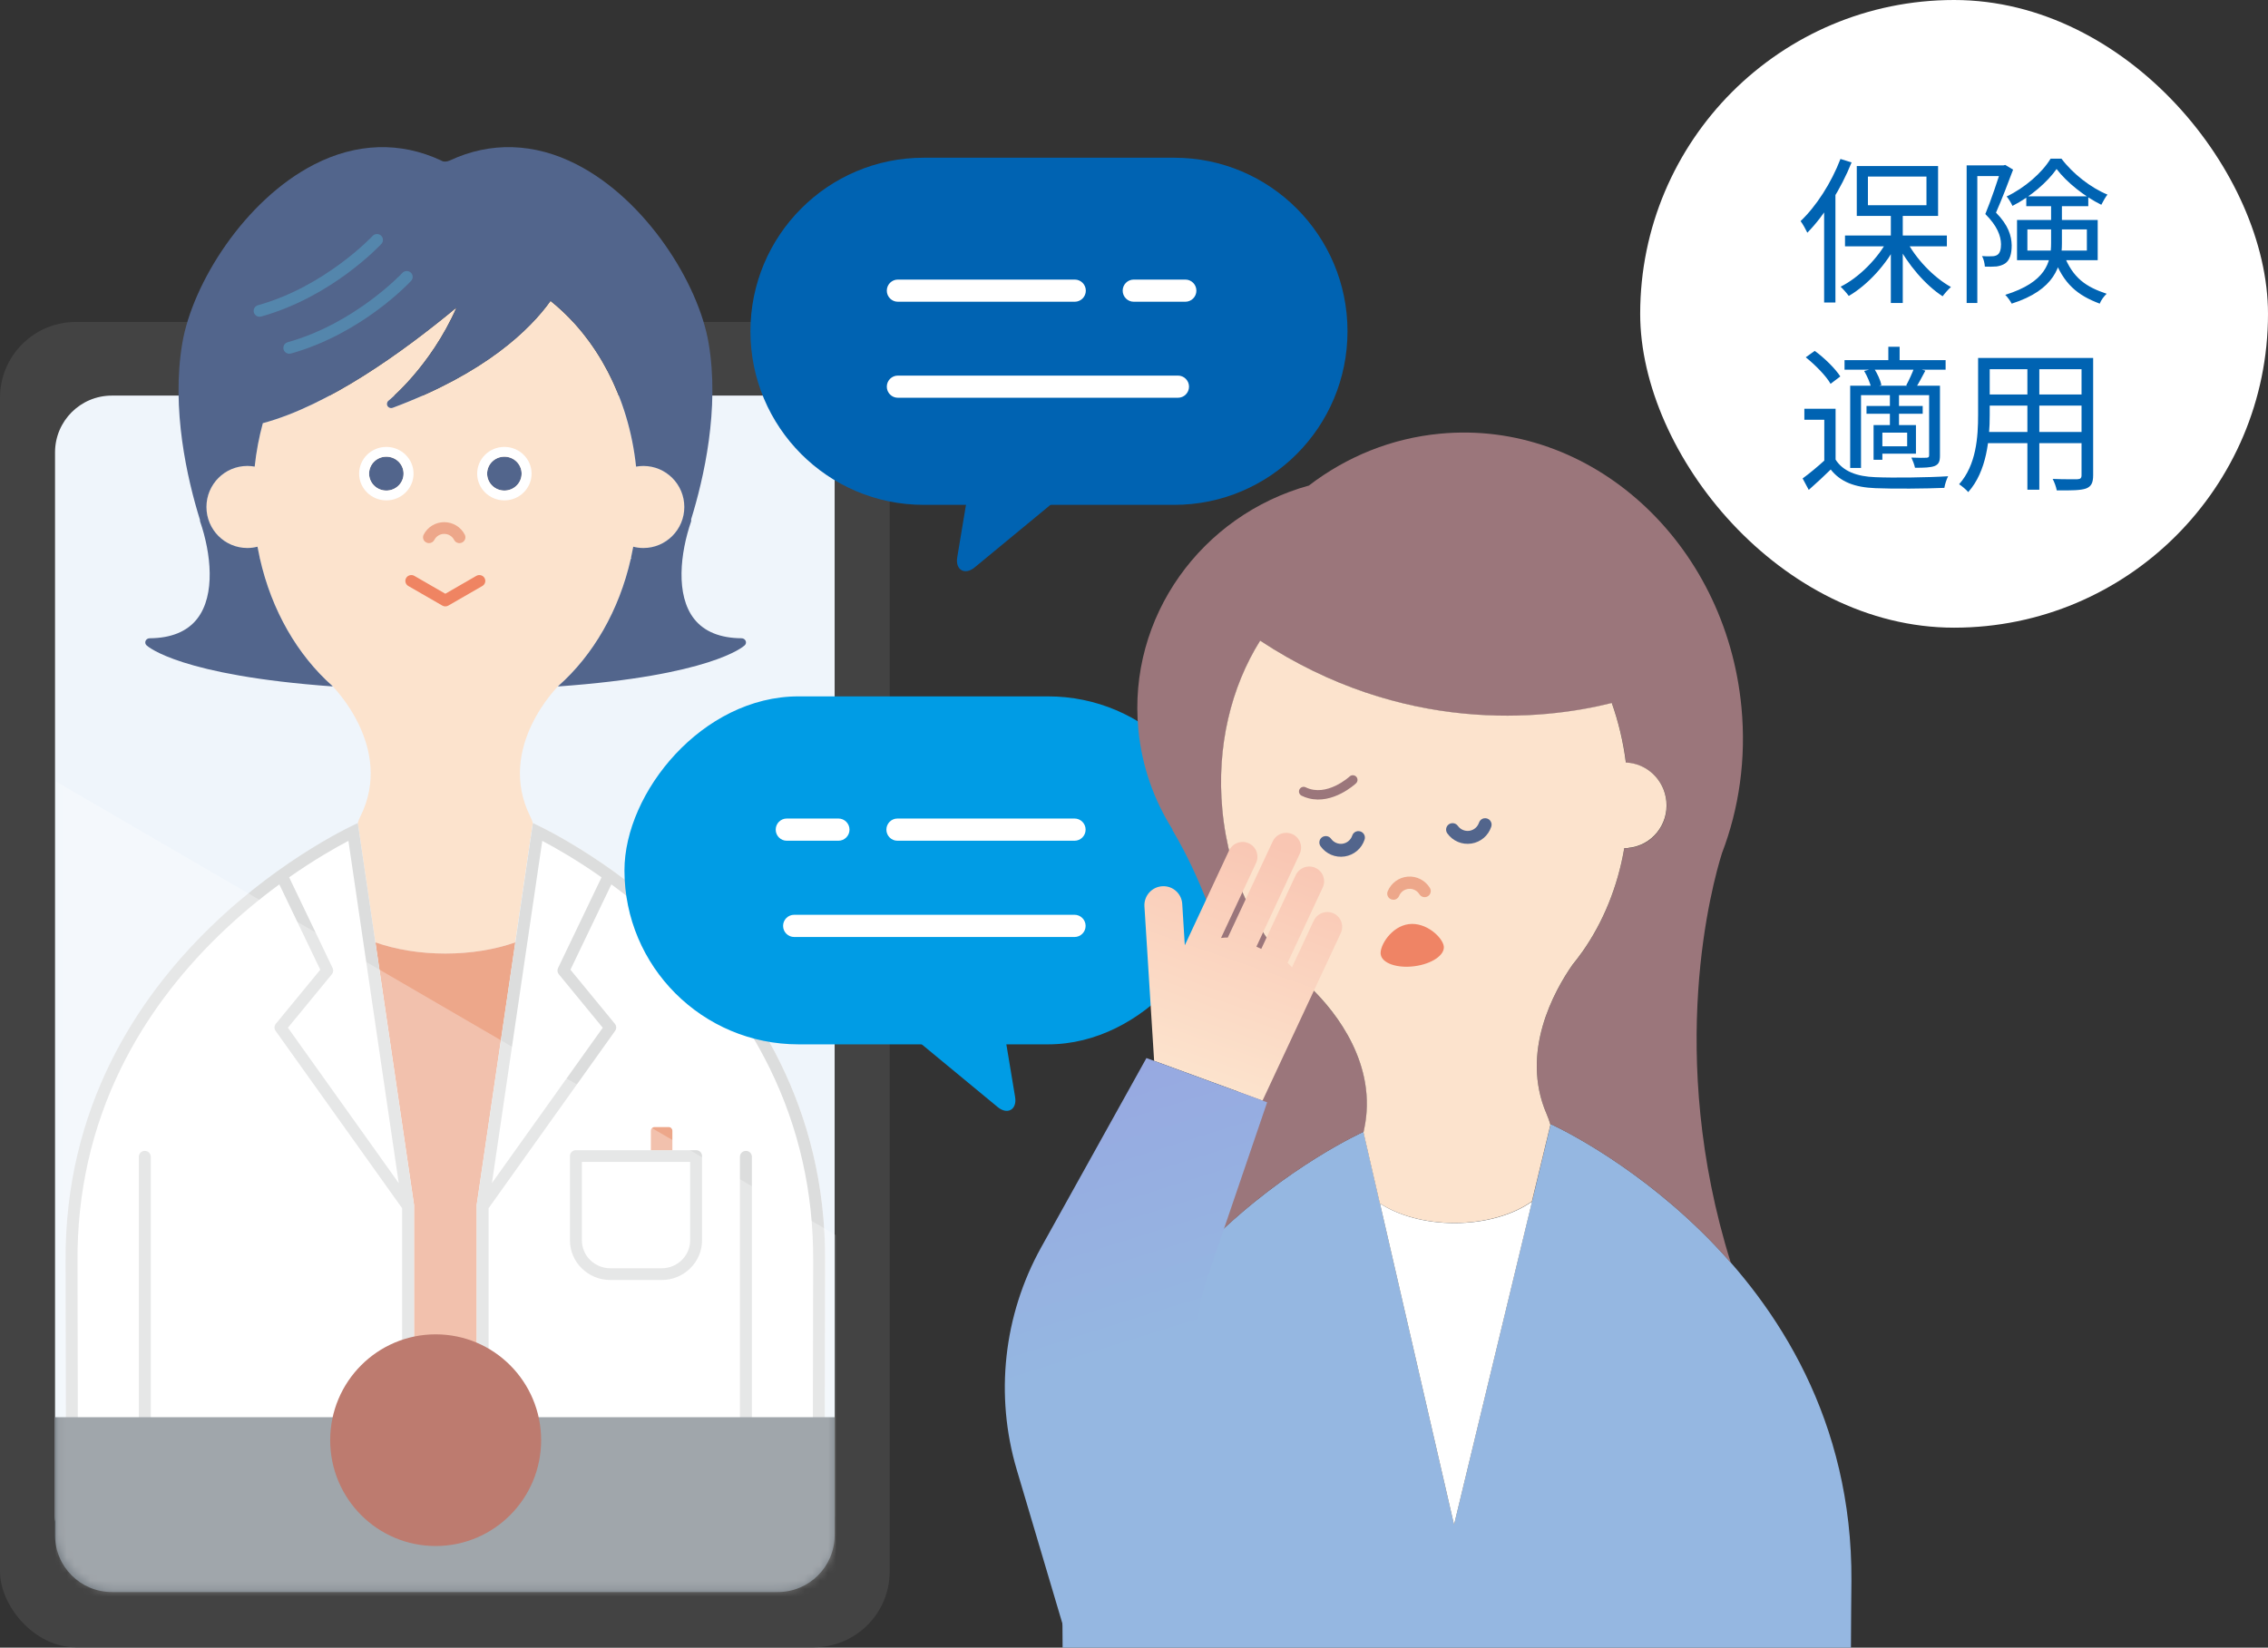
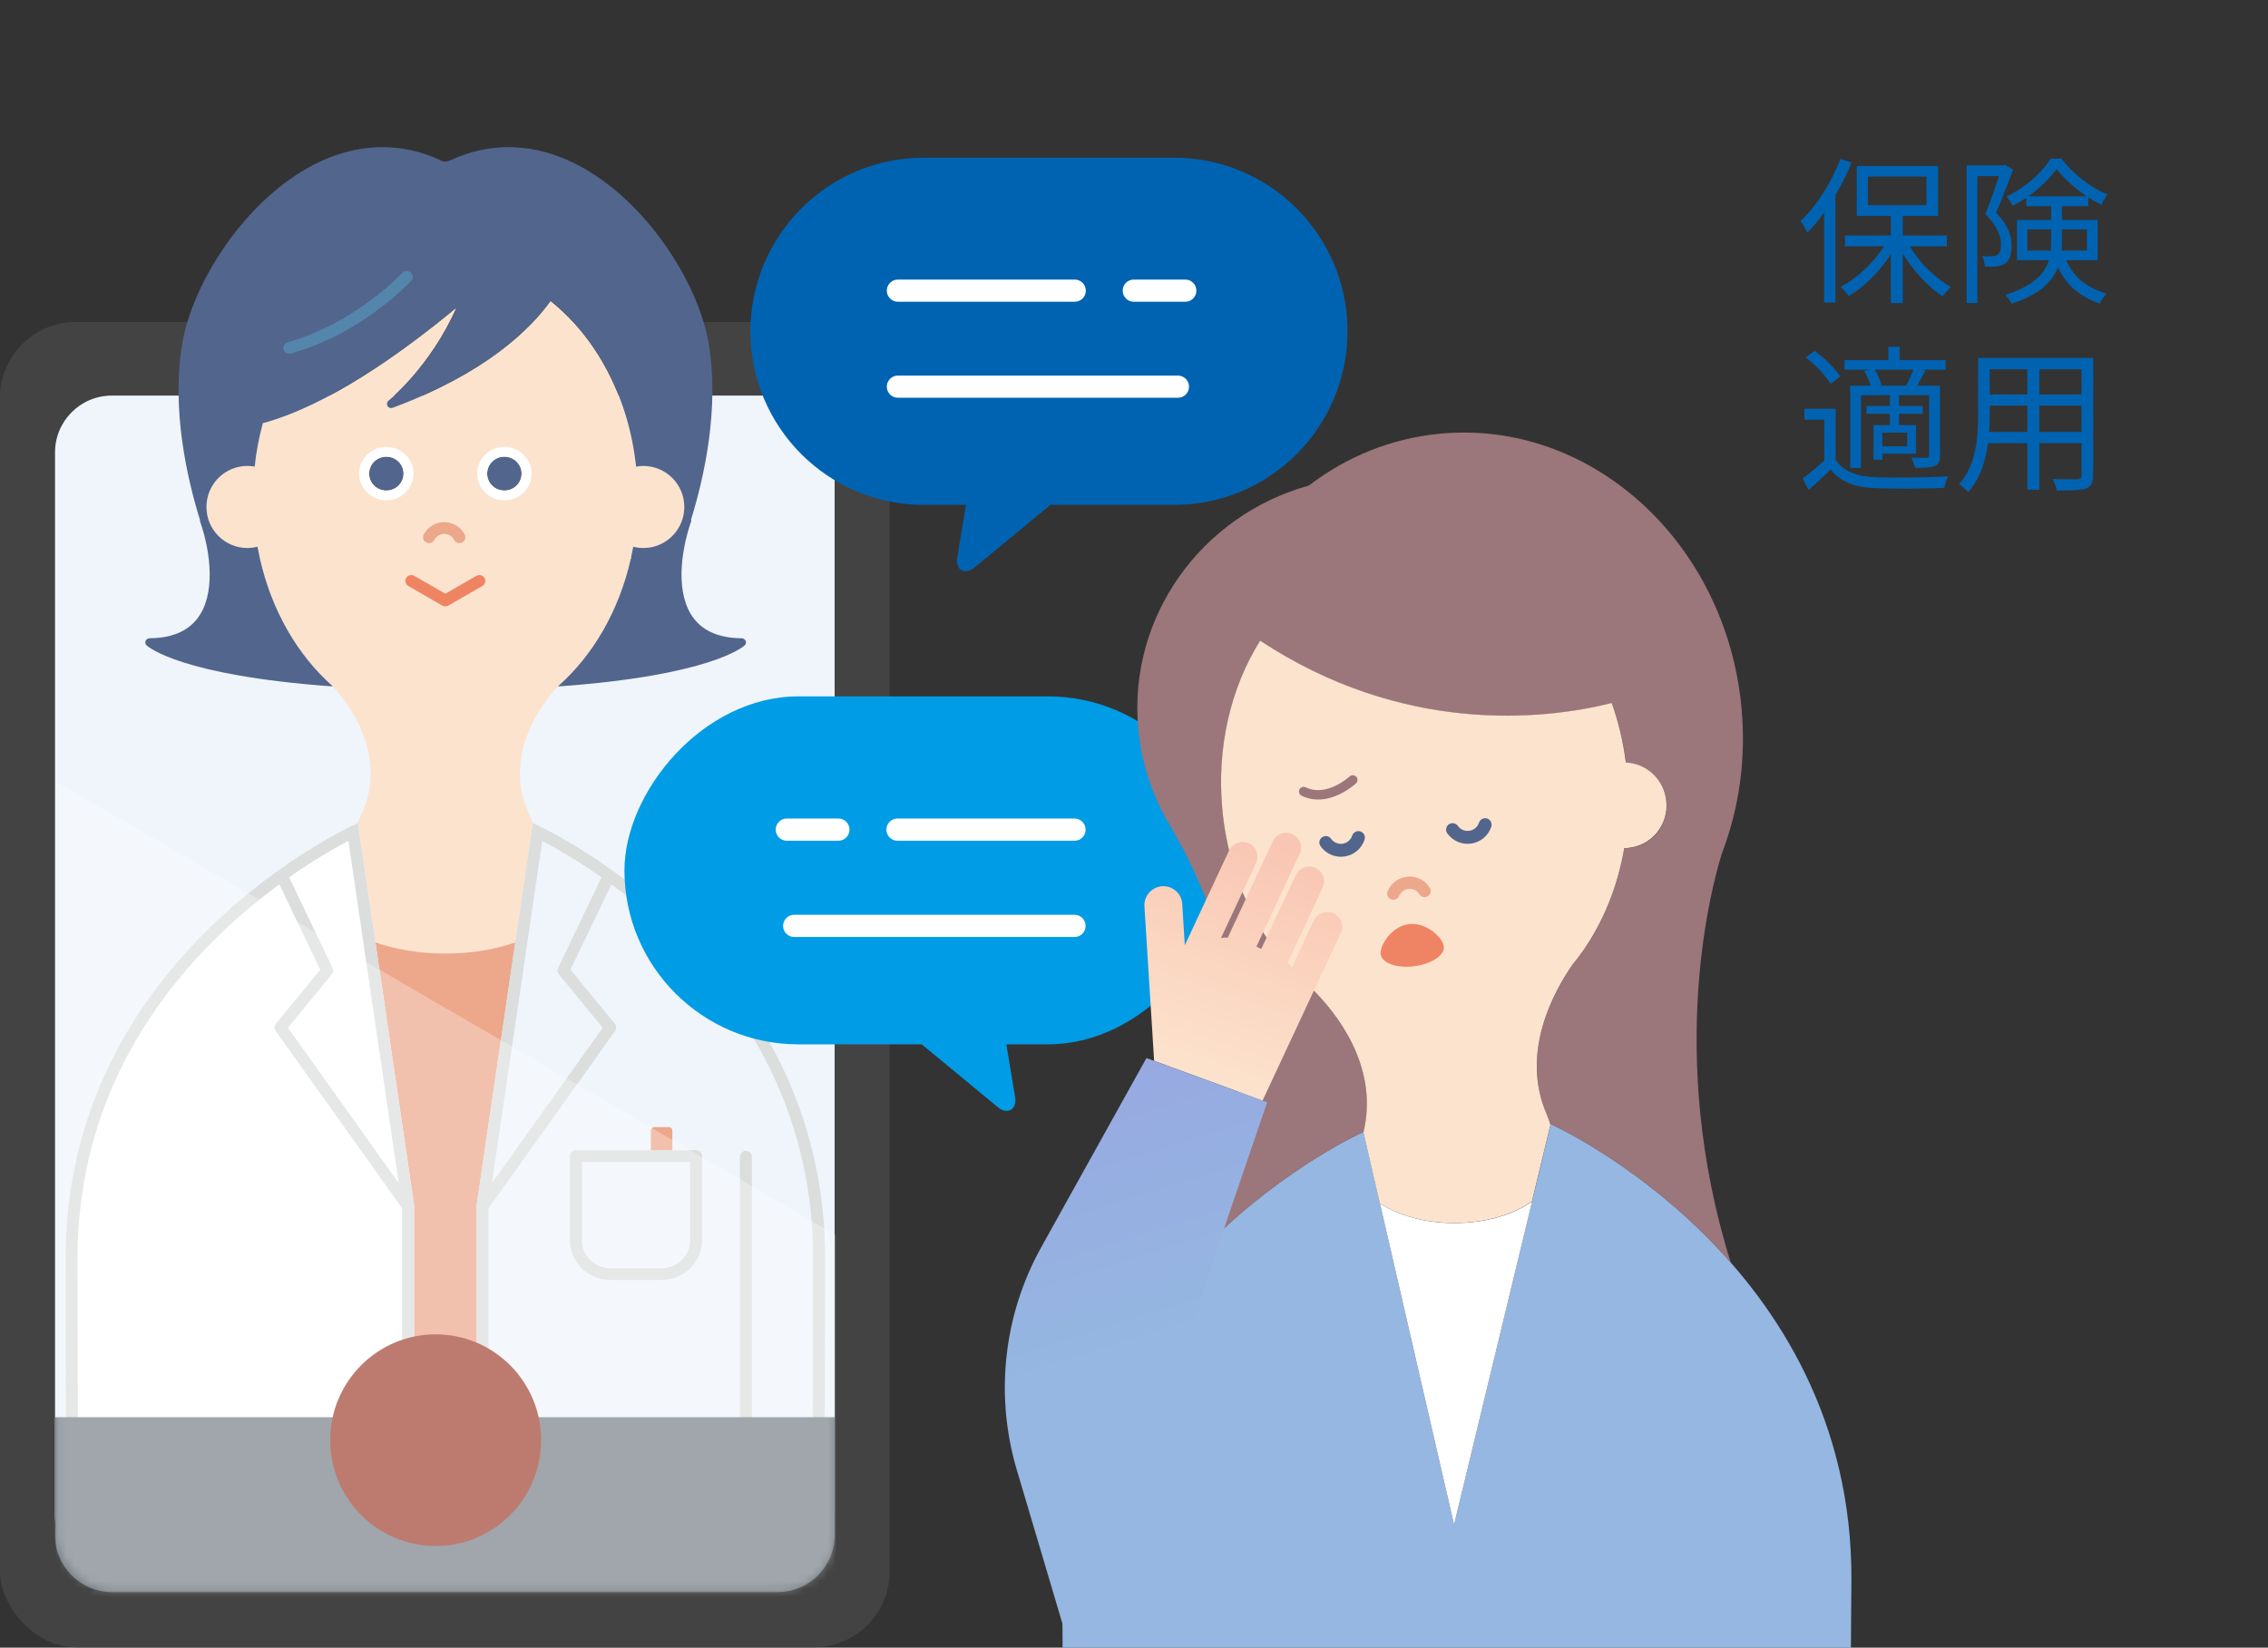
<svg xmlns="http://www.w3.org/2000/svg" width="289" height="210" viewBox="0 0 289 210" fill="none">
  <rect x="0" y="0" width="289" height="210" fill="#333333" stroke="none" />
-   <rect x="209" width="80" height="80" rx="40" fill="white" />
  <path d="M240.94 27.08H242.46V38.62H240.94V27.08ZM235.1 30.02H248.08V31.4H235.1V30.02ZM242.88 30.56C244.08 32.96 246.42 35.38 248.6 36.58C248.28 36.86 247.8 37.4 247.54 37.76C245.36 36.36 243.04 33.66 241.72 31L242.88 30.56ZM240.6 30.46L241.78 30.9C240.44 33.66 237.96 36.34 235.58 37.72C235.32 37.36 234.86 36.84 234.54 36.54C236.88 35.38 239.34 32.9 240.6 30.46ZM238.02 22.5V26.16H245.48V22.5H238.02ZM236.6 21.16H246.96V27.52H236.6V21.16ZM234.52 20.26L235.94 20.7C234.58 24.08 232.48 27.44 230.3 29.66C230.14 29.32 229.72 28.54 229.44 28.18C231.44 26.28 233.36 23.3 234.52 20.26ZM232.44 25.42L233.86 24L233.88 24.02V38.56H232.44V25.42ZM250.6 21.08H255.46V22.44H251.96V38.62H250.6V21.08ZM255.02 21.08H255.28L255.52 21.02L256.52 21.62C255.9 23.28 255.08 25.42 254.34 27.1C255.92 28.7 256.32 30.06 256.34 31.28C256.34 32.36 256.1 33.18 255.5 33.58C255.2 33.78 254.82 33.9 254.42 33.96C253.98 34 253.44 34 252.92 33.98C252.9 33.6 252.78 33.02 252.56 32.64C253.04 32.68 253.5 32.68 253.84 32.66C254.1 32.66 254.34 32.6 254.52 32.48C254.86 32.26 254.98 31.74 254.98 31.12C254.96 30.06 254.5 28.8 252.98 27.28C253.76 25.4 254.58 22.9 255.02 21.48V21.08ZM258.2 25.02H266.1V26.28H258.2V25.02ZM262.06 21.54C260.9 23.2 258.74 25.08 256.44 26.24C256.28 25.88 255.96 25.36 255.7 25.04C257.98 23.96 260.22 22.02 261.3 20.22H262.68C264.14 22.16 266.44 23.94 268.54 24.8C268.28 25.14 267.96 25.7 267.76 26.1C265.68 25.08 263.38 23.28 262.06 21.54ZM258.34 29.24V31.94H265.92V29.24H258.34ZM257.02 28.04H267.3V33.16H257.02V28.04ZM261.36 25.7H262.74V31C262.74 33.9 261.82 36.96 256.34 38.7C256.18 38.38 255.78 37.82 255.52 37.58C260.7 35.96 261.36 33.46 261.36 30.96V25.7ZM262.98 32.46C264.14 35.48 265.86 36.58 268.44 37.44C268.1 37.76 267.72 38.26 267.56 38.7C264.78 37.66 262.92 36.22 261.68 32.74L262.98 32.46ZM233.9 52.1V59.18H232.46V53.5H229.92V52.1H233.9ZM233.9 58.58C234.84 60.06 236.6 60.74 238.98 60.82C241.2 60.92 245.82 60.86 248.24 60.7C248.06 61.04 247.82 61.74 247.76 62.18C245.5 62.28 241.22 62.32 238.98 62.22C236.34 62.12 234.52 61.42 233.28 59.84C232.4 60.7 231.48 61.56 230.48 62.44L229.7 60.98C230.58 60.34 231.66 59.44 232.6 58.58H233.9ZM230.1 45.54L231.24 44.72C232.48 45.62 233.88 47 234.5 47.98L233.26 48.92C232.7 47.92 231.32 46.52 230.1 45.54ZM235.04 45.9H247.92V47.12H235.04V45.9ZM237.84 51.74H245V52.74H237.84V51.74ZM240.62 44.2H242.06V46.64H240.62V44.2ZM240.82 50.26H241.98V54.5H240.82V50.26ZM235.76 49.16H246.36V50.36H237.14V59.64H235.76V49.16ZM238.74 54.18H239.86V58.6H238.74V54.18ZM239.34 54.18H244.14V57.82H239.34V56.88H243.02V55.14H239.34V54.18ZM245.82 49.16H247.2V58.04C247.2 58.78 247.08 59.14 246.56 59.38C246.02 59.6 245.2 59.62 244.02 59.62C243.94 59.24 243.74 58.7 243.56 58.32C244.46 58.36 245.24 58.36 245.5 58.34C245.74 58.32 245.82 58.26 245.82 58.02V49.16ZM243.92 46.86L245.34 47.24C244.9 48.06 244.48 48.88 244.1 49.46L242.9 49.12C243.24 48.48 243.7 47.5 243.92 46.86ZM237.54 47.28L238.8 46.96C239.22 47.6 239.62 48.48 239.74 49.08L238.44 49.44C238.32 48.84 237.94 47.96 237.54 47.28ZM252.9 45.62H265.84V47.06H252.9V45.62ZM252.9 50.28H265.82V51.7H252.9V50.28ZM252.8 55.06H265.86V56.48H252.8V55.06ZM252.06 45.62H253.54V52.88C253.54 55.92 253.18 60.06 250.8 62.72C250.56 62.42 249.96 61.92 249.64 61.72C251.84 59.24 252.06 55.68 252.06 52.86V45.62ZM265.24 45.62H266.72V60.56C266.72 61.54 266.48 62 265.82 62.26C265.14 62.5 263.98 62.52 262.08 62.5C262.02 62.1 261.78 61.44 261.56 61.04C262.98 61.1 264.34 61.08 264.72 61.08C265.1 61.06 265.24 60.94 265.24 60.56V45.62ZM258.34 46.16H259.86V62.42H258.34V46.16Z" fill="#0063B2" />
  <rect y="41.037" width="113.366" height="168.914" rx="9.654" fill="#434343" />
  <rect x="7.012" y="50.42" width="99.342" height="150.146" rx="7.24" fill="#EFF5FB" />
  <g clip-path="url(#clip0_3_691)">
    <path d="M8.588 191.936C8.574 182.993 8.555 164.387 8.532 160.758C8.289 121.45 45.774 104.902 45.774 104.902L52.932 153.579V191.936H8.588Z" fill="white" />
    <path d="M71.159 87.418H71.153C71.44 87.162 71.721 86.9 72 86.631C72.098 86.536 72.192 86.437 72.288 86.341C72.466 86.162 72.644 85.986 72.819 85.802C72.932 85.682 73.042 85.557 73.155 85.434C73.305 85.269 73.457 85.104 73.604 84.935C73.724 84.796 73.841 84.653 73.958 84.513C74.091 84.353 74.225 84.192 74.356 84.029C74.478 83.875 74.598 83.717 74.719 83.561C74.837 83.405 74.956 83.249 75.073 83.089C75.197 82.919 75.317 82.748 75.437 82.576C75.544 82.424 75.65 82.269 75.753 82.115C75.875 81.932 75.997 81.746 76.116 81.558C76.21 81.41 76.305 81.259 76.397 81.11C76.519 80.911 76.639 80.709 76.758 80.507C76.84 80.366 76.92 80.222 77.001 80.079C77.123 79.863 77.243 79.644 77.36 79.424C77.43 79.292 77.498 79.16 77.564 79.026C77.686 78.79 77.807 78.552 77.922 78.31C77.976 78.195 78.028 78.08 78.082 77.963C78.204 77.699 78.327 77.433 78.444 77.166C78.478 77.084 78.511 77.001 78.546 76.919C78.675 76.614 78.803 76.305 78.925 75.993C78.925 75.993 78.925 75.993 78.925 75.991C79.513 74.472 79.998 72.882 80.371 71.236C80.377 71.208 80.385 71.182 80.391 71.155C80.499 70.668 80.6 70.179 80.689 69.682C81.101 69.786 81.531 69.848 81.976 69.848C84.857 69.848 87.193 67.507 87.193 64.619C87.193 61.731 84.857 59.39 81.976 59.39C81.659 59.39 81.35 59.423 81.048 59.478C80.994 58.967 80.928 58.461 80.853 57.958C80.828 57.799 80.8 57.643 80.774 57.483C80.719 57.137 80.659 56.792 80.593 56.451C80.558 56.274 80.521 56.099 80.485 55.923C80.417 55.593 80.343 55.267 80.265 54.943C80.225 54.777 80.186 54.612 80.144 54.448C80.052 54.088 79.954 53.733 79.851 53.379C79.817 53.261 79.785 53.141 79.75 53.023C79.461 52.066 79.133 51.131 78.766 50.224C78.726 50.126 78.684 50.028 78.644 49.931C78.496 49.574 78.344 49.221 78.185 48.872C78.135 48.763 78.084 48.655 78.034 48.545C77.87 48.197 77.7 47.854 77.526 47.514C77.48 47.427 77.437 47.341 77.391 47.253C77.175 46.842 76.952 46.437 76.72 46.039C76.716 46.032 76.713 46.027 76.709 46.02C76.209 45.165 75.669 44.343 75.099 43.558C75.082 43.534 75.064 43.511 75.047 43.487C74.783 43.127 74.511 42.776 74.234 42.431C74.202 42.393 74.172 42.355 74.141 42.316C73.859 41.97 73.571 41.632 73.274 41.303C73.26 41.287 73.248 41.272 73.234 41.258C72.272 40.193 71.241 39.219 70.149 38.349C67.572 41.953 61.925 47.536 50.031 51.975C49.968 51.999 49.904 52.009 49.839 52.009C49.651 52.009 49.47 51.911 49.372 51.742C49.241 51.515 49.295 51.229 49.503 51.066C49.567 51.014 54.824 46.79 58.184 39.179C51.204 44.978 41.8 51.695 33.485 53.935C33.248 54.808 33.043 55.698 32.871 56.605C32.867 56.624 32.862 56.643 32.858 56.663C32.782 57.072 32.715 57.483 32.653 57.897C32.644 57.955 32.633 58.011 32.625 58.068C32.557 58.533 32.497 59.003 32.447 59.474C32.145 59.419 31.836 59.387 31.519 59.387C28.638 59.387 26.302 61.728 26.302 64.616C26.302 67.504 28.638 69.845 31.519 69.845C31.963 69.845 32.394 69.783 32.806 69.678C32.895 70.174 32.996 70.664 33.105 71.151C33.106 71.162 33.11 71.172 33.111 71.182C33.466 72.757 33.925 74.278 34.476 75.736C34.507 75.82 34.537 75.905 34.57 75.989C34.675 76.26 34.786 76.528 34.898 76.795C34.949 76.919 34.999 77.042 35.051 77.164C35.156 77.408 35.268 77.648 35.378 77.888C35.442 78.028 35.507 78.169 35.573 78.308C35.681 78.533 35.793 78.754 35.905 78.973C35.981 79.124 36.058 79.275 36.137 79.423C36.247 79.63 36.36 79.836 36.475 80.042C36.562 80.198 36.65 80.352 36.739 80.507C36.852 80.7 36.967 80.892 37.084 81.085C37.182 81.244 37.281 81.403 37.381 81.559C37.496 81.74 37.611 81.918 37.73 82.095C37.838 82.257 37.949 82.419 38.061 82.578C38.178 82.745 38.295 82.911 38.413 83.076C38.534 83.24 38.656 83.401 38.778 83.563C38.895 83.717 39.012 83.87 39.132 84.02C39.265 84.187 39.401 84.35 39.537 84.513C39.652 84.652 39.767 84.792 39.886 84.928C40.034 85.099 40.188 85.266 40.34 85.434C40.451 85.555 40.559 85.679 40.673 85.799C40.847 85.984 41.027 86.162 41.205 86.341C41.301 86.437 41.393 86.535 41.489 86.629C41.767 86.898 42.049 87.162 42.337 87.416H42.33C42.33 87.416 50.307 95.271 45.919 104.068C45.776 104.355 45.668 104.634 45.584 104.907C45.586 104.907 45.595 104.902 45.595 104.902L47.831 120.112C50.387 121.011 53.451 121.535 56.745 121.535C60.039 121.535 63.101 121.011 65.659 120.112L67.895 104.902C67.895 104.902 67.902 104.905 67.904 104.905C67.82 104.633 67.71 104.353 67.569 104.067C63.179 95.269 71.158 87.416 71.158 87.416L71.159 87.418Z" fill="#FCE3CD" />
    <path d="M56.748 77.288C56.616 77.288 56.483 77.253 56.364 77.185L52.029 74.686C51.666 74.477 51.546 74.019 51.757 73.664C51.97 73.307 52.435 73.189 52.797 73.396L56.747 75.674L60.697 73.396C61.058 73.187 61.524 73.307 61.736 73.664C61.949 74.021 61.827 74.478 61.464 74.686L57.129 77.185C57.01 77.253 56.877 77.288 56.745 77.288H56.748Z" fill="#EF8462" />
    <path d="M64.27 62.527C65.484 62.527 66.468 61.559 66.468 60.366C66.468 59.172 65.484 58.205 64.27 58.205C63.056 58.205 62.071 59.172 62.071 60.366C62.071 61.559 63.056 62.527 64.27 62.527Z" fill="#52658C" />
    <path d="M64.27 58.205C65.484 58.205 66.468 59.172 66.468 60.366C66.468 61.559 65.484 62.527 64.27 62.527C63.055 62.527 62.071 61.559 62.071 60.366C62.071 59.172 63.055 58.205 64.27 58.205ZM64.27 56.96C62.358 56.96 60.803 58.488 60.803 60.368C60.803 62.247 62.358 63.775 64.27 63.775C66.182 63.775 67.736 62.247 67.736 60.368C67.736 58.488 66.182 56.96 64.27 56.96Z" fill="white" />
    <path d="M49.229 62.527C50.443 62.527 51.427 61.559 51.427 60.366C51.427 59.172 50.443 58.205 49.229 58.205C48.015 58.205 47.031 59.172 47.031 60.366C47.031 61.559 48.015 62.527 49.229 62.527Z" fill="#52658C" />
    <path d="M49.229 58.205C50.443 58.205 51.427 59.172 51.427 60.366C51.427 61.559 50.443 62.527 49.229 62.527C48.014 62.527 47.031 61.559 47.031 60.366C47.031 59.172 48.014 58.205 49.229 58.205ZM49.229 56.96C47.317 56.96 45.762 58.488 45.762 60.368C45.762 62.247 47.317 63.775 49.229 63.775C51.141 63.775 52.696 62.247 52.696 60.368C52.696 58.488 51.141 56.96 49.229 56.96Z" fill="white" />
    <path d="M54.665 69.225C54.548 69.225 54.431 69.2 54.32 69.143C53.945 68.956 53.796 68.505 53.988 68.138C54.496 67.159 55.499 66.552 56.605 66.552C57.711 66.552 58.715 67.161 59.222 68.138C59.413 68.507 59.264 68.956 58.889 69.143C58.516 69.332 58.057 69.184 57.867 68.816C57.621 68.341 57.137 68.046 56.605 68.046C56.073 68.046 55.59 68.341 55.342 68.816C55.208 69.075 54.941 69.224 54.665 69.224V69.225Z" fill="#EDA78A" />
    <path d="M95.011 81.676C94.924 81.479 94.716 81.35 94.486 81.349C91.754 81.328 89.721 80.496 88.449 78.877C86.062 75.842 86.684 70.479 88.06 66.473C88.091 66.38 88.086 66.286 88.064 66.199C89.683 60.971 91.719 52.105 90.297 43.738C89.001 36.111 82.357 25.504 73.485 20.958C68.101 18.199 62.513 18.024 57.322 20.452C56.598 20.773 56.204 20.452 56.204 20.452C51.012 18.025 45.424 18.2 40.041 20.958C31.17 25.504 24.526 36.111 23.23 43.738C21.802 52.136 23.859 61.038 25.48 66.259C25.471 66.329 25.479 66.403 25.503 66.475C26.88 70.481 27.501 75.842 25.114 78.879C23.84 80.498 21.809 81.33 19.077 81.35C18.847 81.35 18.639 81.481 18.552 81.678C18.465 81.875 18.512 82.102 18.674 82.252C18.875 82.439 23.041 86.103 42.405 87.488C42.365 87.447 42.339 87.42 42.339 87.42H42.346C37.909 83.489 34.603 77.793 33.117 71.181L33.075 71.151H33.11C33.002 70.664 32.9 70.174 32.811 69.678C32.4 69.783 31.969 69.845 31.524 69.845C28.643 69.845 26.307 67.504 26.307 64.616C26.307 61.728 28.643 59.387 31.524 59.387C31.841 59.387 32.15 59.419 32.452 59.474C32.653 57.566 33.007 55.715 33.49 53.937C41.805 51.697 51.209 44.979 58.19 39.181C54.829 46.79 49.572 51.014 49.508 51.068C49.302 51.23 49.246 51.517 49.377 51.743C49.475 51.913 49.656 52.011 49.845 52.011C49.907 52.011 49.974 51.999 50.037 51.977C61.93 47.538 67.578 41.956 70.154 38.351C76.006 43.014 80.118 50.637 81.052 59.476C81.354 59.421 81.662 59.389 81.98 59.389C84.86 59.389 87.197 61.73 87.197 64.618C87.197 67.505 84.86 69.846 81.98 69.846C81.535 69.846 81.104 69.785 80.692 69.68C80.603 70.176 80.502 70.666 80.394 71.153H80.492L80.375 71.234C78.883 77.824 75.582 83.501 71.158 87.42H71.165C71.165 87.42 71.137 87.449 71.093 87.493C90.517 86.113 94.693 82.439 94.894 82.252C95.056 82.102 95.103 81.875 95.016 81.678L95.011 81.676Z" fill="#52658C" />
    <path d="M36.87 45.086C36.538 45.086 36.234 44.871 36.139 44.542C36.023 44.144 36.257 43.731 36.662 43.618C45.242 41.218 51.204 34.854 51.263 34.791C51.546 34.486 52.027 34.463 52.338 34.741C52.648 35.019 52.671 35.492 52.388 35.797C52.135 36.072 46.071 42.542 37.077 45.056C37.007 45.075 36.938 45.086 36.87 45.086Z" fill="#5486AC" />
-     <path d="M33.082 40.371C32.75 40.371 32.447 40.157 32.351 39.828C32.236 39.43 32.469 39.017 32.874 38.903C41.437 36.509 47.416 30.14 47.475 30.075C47.758 29.769 48.24 29.747 48.55 30.025C48.861 30.303 48.883 30.774 48.601 31.081C48.348 31.356 42.283 37.826 33.289 40.342C33.22 40.361 33.15 40.371 33.082 40.371Z" fill="#5486AC" />
-     <path d="M105.085 191.936C105.099 182.993 105.118 164.387 105.141 160.758C105.383 121.45 67.899 104.902 67.899 104.902L60.74 153.579V191.936H105.085Z" fill="white" />
    <path d="M52.758 192.181H60.742V153.578L65.664 120.11C63.108 121.009 60.044 121.534 56.75 121.534C53.456 121.534 50.394 121.009 47.837 120.11L52.758 153.578V192.181Z" fill="#EDA78A" />
    <path d="M9.933 192.181C9.93 189.66 9.925 186.306 9.919 182.669C9.907 173.619 9.893 163.361 9.878 160.748C9.823 152.034 11.687 143.759 15.415 136.154C18.405 130.053 22.6 124.358 27.879 119.227C30.514 116.666 33.162 114.504 35.594 112.719L40.809 123.595L35.148 130.487C34.935 130.746 34.922 131.113 35.116 131.386L51.204 153.943C51.214 153.957 51.227 153.97 51.237 153.984V192.181H52.758V153.578L45.6 104.9C45.6 104.9 8.114 121.448 8.356 160.758C8.379 164.421 8.396 183.339 8.412 192.183H9.933V192.181ZM44.396 107.172L50.809 150.786L36.69 130.988L42.29 124.169C42.473 123.947 42.51 123.641 42.386 123.381L36.843 111.818C40.012 109.592 42.716 108.054 44.394 107.171L44.396 107.172Z" fill="#DCDDDD" />
-     <path d="M18.451 146.684C18.03 146.684 17.69 147.018 17.69 147.431V192.182H19.212V147.431C19.212 147.018 18.871 146.684 18.451 146.684Z" fill="#DCDDDD" />
    <path d="M62.262 192.181V153.984C62.272 153.97 62.284 153.958 62.295 153.943L78.382 131.386C78.578 131.113 78.564 130.746 78.351 130.487L72.689 123.595L77.903 112.719C80.336 114.502 82.983 116.666 85.618 119.227C90.897 124.358 95.091 130.053 98.082 136.154C101.81 143.759 103.673 152.034 103.619 160.748C103.603 163.361 103.59 173.617 103.577 182.665C103.572 186.304 103.569 189.659 103.563 192.181H105.085C105.099 183.337 105.118 164.42 105.141 160.756C105.383 121.448 67.899 104.9 67.899 104.9L60.74 153.578V192.181H62.262ZM69.101 107.172C70.779 108.057 73.485 109.596 76.652 111.82L71.109 123.382C70.985 123.641 71.022 123.948 71.205 124.171L76.805 130.99L62.685 150.787L69.099 107.174L69.101 107.172Z" fill="#DCDDDD" />
    <path d="M95.048 146.684C94.627 146.684 94.287 147.018 94.287 147.431V192.182H95.808V147.431C95.808 147.018 95.468 146.684 95.048 146.684Z" fill="#DCDDDD" />
    <path d="M84.313 163.142H77.77C74.933 163.142 72.625 160.873 72.625 158.083V147.342C72.625 146.929 72.965 146.594 73.386 146.594H88.699C89.119 146.594 89.459 146.929 89.459 147.342V158.083C89.459 160.871 87.151 163.142 84.314 163.142H84.313ZM74.146 148.09V158.083C74.146 160.048 75.772 161.646 77.772 161.646H84.314C86.314 161.646 87.94 160.048 87.94 158.083V148.09H74.148H74.146Z" fill="#DCDDDD" />
    <path d="M85.677 146.596V144.114C85.677 143.861 85.466 143.651 85.206 143.651H83.411C83.152 143.651 82.939 143.859 82.939 144.114V146.596H85.675H85.677Z" fill="#EDA78A" />
  </g>
  <path d="M7.012 180.625H106.353V195.673C106.353 199.671 103.112 202.913 99.113 202.913H14.252C10.253 202.913 7.012 199.671 7.012 195.673V180.625Z" fill="#788087" />
  <mask id="mask0_3_691" style="mask-type:alpha" maskUnits="userSpaceOnUse" x="7" y="32" width="100" height="171">
    <rect x="7.122" y="32.727" width="99.38" height="170.02" rx="7.24" fill="white" />
  </mask>
  <g mask="url(#mask0_3_691)">
    <path d="M7.122 99.602L106.503 157.409V212.949H7.122L7.122 99.602Z" fill="white" fill-opacity="0.3" />
  </g>
  <ellipse cx="55.514" cy="183.558" rx="13.44" ry="13.49" fill="#BD7B6F" />
  <rect width="76.156" height="44.352" rx="22.176" transform="matrix(-1 0 0 1 155.727 88.756)" fill="#009CE5" />
  <path d="M127.128 141.099L116.942 132.682C115.687 131.645 115.352 129.633 116.34 129.06L124.355 124.416C125.344 123.843 126.912 125.14 127.179 126.75L129.349 139.812C129.617 141.422 128.383 142.136 127.128 141.099Z" fill="#009CE5" />
  <path fill-rule="evenodd" clip-rule="evenodd" d="M138.334 105.741C138.334 104.959 137.702 104.325 136.923 104.325H114.358C113.579 104.325 112.948 104.959 112.948 105.741C112.948 106.523 113.579 107.156 114.358 107.156H136.923C137.702 107.156 138.334 106.523 138.334 105.741Z" fill="white" />
  <path fill-rule="evenodd" clip-rule="evenodd" d="M108.247 105.741C108.247 104.959 107.615 104.325 106.836 104.325H100.255C99.476 104.325 98.845 104.959 98.845 105.741C98.845 106.523 99.476 107.156 100.255 107.156H106.836C107.615 107.156 108.247 106.523 108.247 105.741Z" fill="white" />
  <path fill-rule="evenodd" clip-rule="evenodd" d="M138.334 118.008C138.334 117.227 137.702 116.593 136.923 116.593H101.195C100.417 116.593 99.785 117.227 99.785 118.008C99.785 118.79 100.417 119.424 101.195 119.424H136.923C137.702 119.424 138.334 118.79 138.334 118.008Z" fill="white" />
  <path d="M135.402 209.99C135.388 204.96 135.367 206.495 135.339 202.481C135.088 161.505 173.742 144.251 173.742 144.251L185.28 194.326L197.599 143.263C197.599 143.263 236.17 160.525 235.919 201.5C235.891 205.787 235.87 205.178 235.856 209.997H135.402V209.99Z" fill="#95B7E1" />
  <path d="M166.818 61.859C171.578 58.223 177.267 55.862 183.507 55.274C202.702 53.452 219.9 69.061 221.903 90.126C222.532 96.718 221.596 103.065 219.426 108.733C218.197 112.635 212.194 134.282 220.549 160.945C209.891 148.776 197.592 143.277 197.592 143.277L197.572 143.368C197.446 142.92 197.278 142.457 197.076 141.981C193.691 134.142 198.032 126.338 200.364 122.996C200.803 122.456 201.229 121.896 201.634 121.322C201.648 121.308 201.655 121.301 201.655 121.301C204.279 117.567 206.129 113.055 206.98 108.109C207.162 108.109 207.336 108.109 207.525 108.088C210.477 107.808 212.634 105.153 212.355 102.155C212.09 99.401 209.856 97.321 207.197 97.216C206.862 94.561 206.248 92.025 205.403 89.629C196.608 91.842 178.74 93.65 160.599 81.684C156.893 87.597 155.015 95.198 155.783 103.282C156.614 111.962 160.341 119.535 165.673 124.698C165.673 124.698 165.68 124.698 165.694 124.719C166.204 125.21 166.727 125.679 167.258 126.127C170.168 128.979 175.669 135.725 173.826 144.061C173.805 144.167 173.784 144.265 173.763 144.37L173.742 144.272C173.742 144.272 160.683 150.1 149.801 163.025C149.927 160.945 150.646 158.696 152.132 156.286C166.546 132.888 149.368 105.755 149.368 105.755H149.431C147.051 102.007 145.509 97.685 145.055 92.991C143.68 78.609 153.117 65.656 166.825 61.873L166.818 61.859Z" fill="#9B767B" />
  <path d="M207.518 108.074C207.336 108.095 207.155 108.095 206.973 108.095C206.129 113.041 204.272 117.553 201.648 121.287C201.648 121.287 201.648 121.287 201.627 121.308C201.222 121.882 200.796 122.443 200.357 122.982C198.032 126.324 193.684 134.128 197.069 141.967C197.278 142.45 197.439 142.913 197.565 143.354L195.205 153.12C192.839 154.801 189.293 155.873 185.329 155.873C181.567 155.873 178.188 154.906 175.822 153.372L173.742 144.342C173.763 144.237 173.784 144.139 173.805 144.034C175.648 135.704 170.148 128.951 167.237 126.099C166.7 125.651 166.176 125.189 165.673 124.691C165.66 124.677 165.653 124.67 165.653 124.67C160.32 119.507 156.586 111.941 155.762 103.254C154.994 95.17 156.872 87.569 160.578 81.656C178.719 93.622 196.587 91.814 205.382 89.601C206.227 91.99 206.841 94.533 207.176 97.188C209.828 97.286 212.069 99.366 212.334 102.127C212.62 105.125 210.463 107.78 207.504 108.06L207.518 108.074Z" fill="#FCE3CD" />
  <path d="M185.28 194.333L175.766 153.057L175.843 153.386C178.202 154.92 181.588 155.887 185.35 155.887C189.314 155.887 192.86 154.815 195.226 153.134L185.28 194.34V194.333Z" fill="white" />
  <path d="M166.748 101.748C169.833 102.561 172.667 99.955 172.793 99.836C173.03 99.612 173.044 99.233 172.821 98.995C172.598 98.757 172.214 98.743 171.976 98.967C171.948 98.995 169.038 101.65 166.378 100.347C166.085 100.2 165.722 100.326 165.583 100.62C165.436 100.915 165.562 101.272 165.862 101.419C166.155 101.566 166.455 101.671 166.748 101.748Z" fill="#9B767B" />
  <path d="M177.616 114.68C177.902 114.659 178.161 114.477 178.279 114.197C178.489 113.679 178.963 113.335 179.508 113.286C180.052 113.244 180.576 113.503 180.869 113.98C181.099 114.344 181.581 114.456 181.944 114.232C182.314 114.008 182.425 113.524 182.195 113.16C181.595 112.186 180.506 111.64 179.375 111.731C178.237 111.829 177.267 112.544 176.827 113.601C176.66 114.001 176.855 114.456 177.253 114.617C177.372 114.666 177.497 114.68 177.616 114.673V114.68Z" fill="#EDA78A" />
  <path d="M167.398 117.356L164.633 123.283C164.459 123.08 164.271 122.891 164.068 122.716L168.542 113.132C168.989 112.179 168.577 111.051 167.628 110.617C166.679 110.176 165.548 110.596 165.101 111.549L160.718 120.943L160.097 120.656L165.611 108.838C166.057 107.885 165.646 106.764 164.696 106.323C163.747 105.881 162.616 106.302 162.17 107.254L156.453 119.493C156.16 119.493 155.874 119.507 155.588 119.549L160.048 110.001C160.494 109.048 160.083 107.92 159.133 107.486C158.184 107.044 157.053 107.465 156.607 108.417L150.974 120.481L150.646 115.199C150.562 113.868 149.417 112.866 148.084 112.957C146.751 113.048 145.746 114.197 145.83 115.528L147.065 135.213L160.878 140.278L170.846 118.933C171.292 117.98 170.88 116.852 169.931 116.418C168.982 115.976 167.851 116.397 167.405 117.349L167.398 117.356Z" fill="url(#paint0_linear_3_691)" />
  <path d="M189.119 104.291C188.826 104.333 188.561 104.544 188.463 104.845C188.281 105.398 187.814 105.798 187.241 105.889C186.676 105.973 186.104 105.734 185.762 105.258C185.496 104.887 184.98 104.81 184.61 105.069C184.24 105.335 184.163 105.847 184.421 106.218C185.126 107.199 186.306 107.696 187.493 107.514C188.679 107.332 189.649 106.512 190.026 105.363C190.166 104.929 189.936 104.473 189.503 104.326C189.377 104.284 189.245 104.277 189.119 104.298V104.291Z" fill="#52658C" />
  <path d="M172.967 105.938C172.674 105.98 172.409 106.19 172.311 106.491C172.13 107.045 171.662 107.444 171.09 107.535C170.524 107.619 169.952 107.381 169.61 106.904C169.345 106.533 168.828 106.456 168.458 106.715C168.089 106.981 168.012 107.493 168.277 107.864C168.982 108.845 170.162 109.342 171.348 109.16C172.535 108.978 173.505 108.158 173.882 107.009C174.021 106.575 173.791 106.12 173.358 105.973C173.233 105.931 173.1 105.917 172.974 105.938H172.967Z" fill="#52658C" />
  <path d="M175.941 121.644C176.094 122.765 178.014 123.437 180.227 123.15C182.446 122.863 184.121 121.728 183.975 120.607C183.821 119.486 181.734 117.497 179.515 117.784C177.295 118.071 175.787 120.523 175.934 121.637L175.941 121.644Z" fill="#EF8465" />
  <path d="M146.088 134.856L161.465 140.496L153.836 162.857C152.3 167.362 152.195 172.238 153.556 176.805L160.355 199.734L135.45 207.174L129.559 187.321C126.747 177.835 127.87 167.621 132.673 158.976L146.088 134.849V134.856Z" fill="url(#paint1_linear_3_691)" />
  <path d="M95.624 42.224C95.624 30.006 105.507 20.102 117.697 20.102H149.632C161.823 20.102 171.705 30.006 171.705 42.224V42.224C171.705 54.441 161.823 64.345 149.632 64.345H117.697C105.507 64.345 95.624 54.441 95.624 42.224V42.224Z" fill="#0063B2" />
  <path d="M124.196 72.318L134.371 63.921C135.625 62.886 135.96 60.88 134.973 60.308L126.965 55.675C125.978 55.104 124.411 56.398 124.144 58.004L121.976 71.034C121.709 72.639 122.941 73.353 124.196 72.318Z" fill="#0063B2" />
  <path fill-rule="evenodd" clip-rule="evenodd" d="M113.001 37.046C113.001 36.266 113.632 35.633 114.41 35.633H136.952C137.73 35.633 138.361 36.266 138.361 37.046C138.361 37.825 137.73 38.458 136.952 38.458H114.41C113.632 38.458 113.001 37.825 113.001 37.046Z" fill="white" />
  <path fill-rule="evenodd" clip-rule="evenodd" d="M143.058 37.046C143.058 36.266 143.689 35.633 144.467 35.633H151.042C151.82 35.633 152.45 36.266 152.45 37.046C152.45 37.825 151.82 38.458 151.042 38.458H144.467C143.689 38.458 143.058 37.825 143.058 37.046Z" fill="white" />
  <path fill-rule="evenodd" clip-rule="evenodd" d="M113.001 49.283C113.001 48.504 113.632 47.871 114.41 47.871H150.102C150.88 47.871 151.511 48.504 151.511 49.283C151.511 50.063 150.88 50.695 150.102 50.695H114.41C113.632 50.695 113.001 50.063 113.001 49.283Z" fill="white" />
  <defs>
    <linearGradient id="paint0_linear_3_691" x1="162.287" y1="105.466" x2="151.36" y2="136.979" gradientUnits="userSpaceOnUse">
      <stop offset="0.06" stop-color="#F9C6B3" />
      <stop offset="1" stop-color="#FCE3CD" />
    </linearGradient>
    <linearGradient id="paint1_linear_3_691" x1="149.082" y1="175.86" x2="137.263" y2="138.195" gradientUnits="userSpaceOnUse">
      <stop offset="0.13" stop-color="#95B7E1" />
      <stop offset="1" stop-color="#97A9E1" />
    </linearGradient>
    <clipPath id="clip0_3_691">
      <rect width="97.004" height="173.606" fill="white" transform="translate(8.182 18.749)" />
    </clipPath>
  </defs>
</svg>